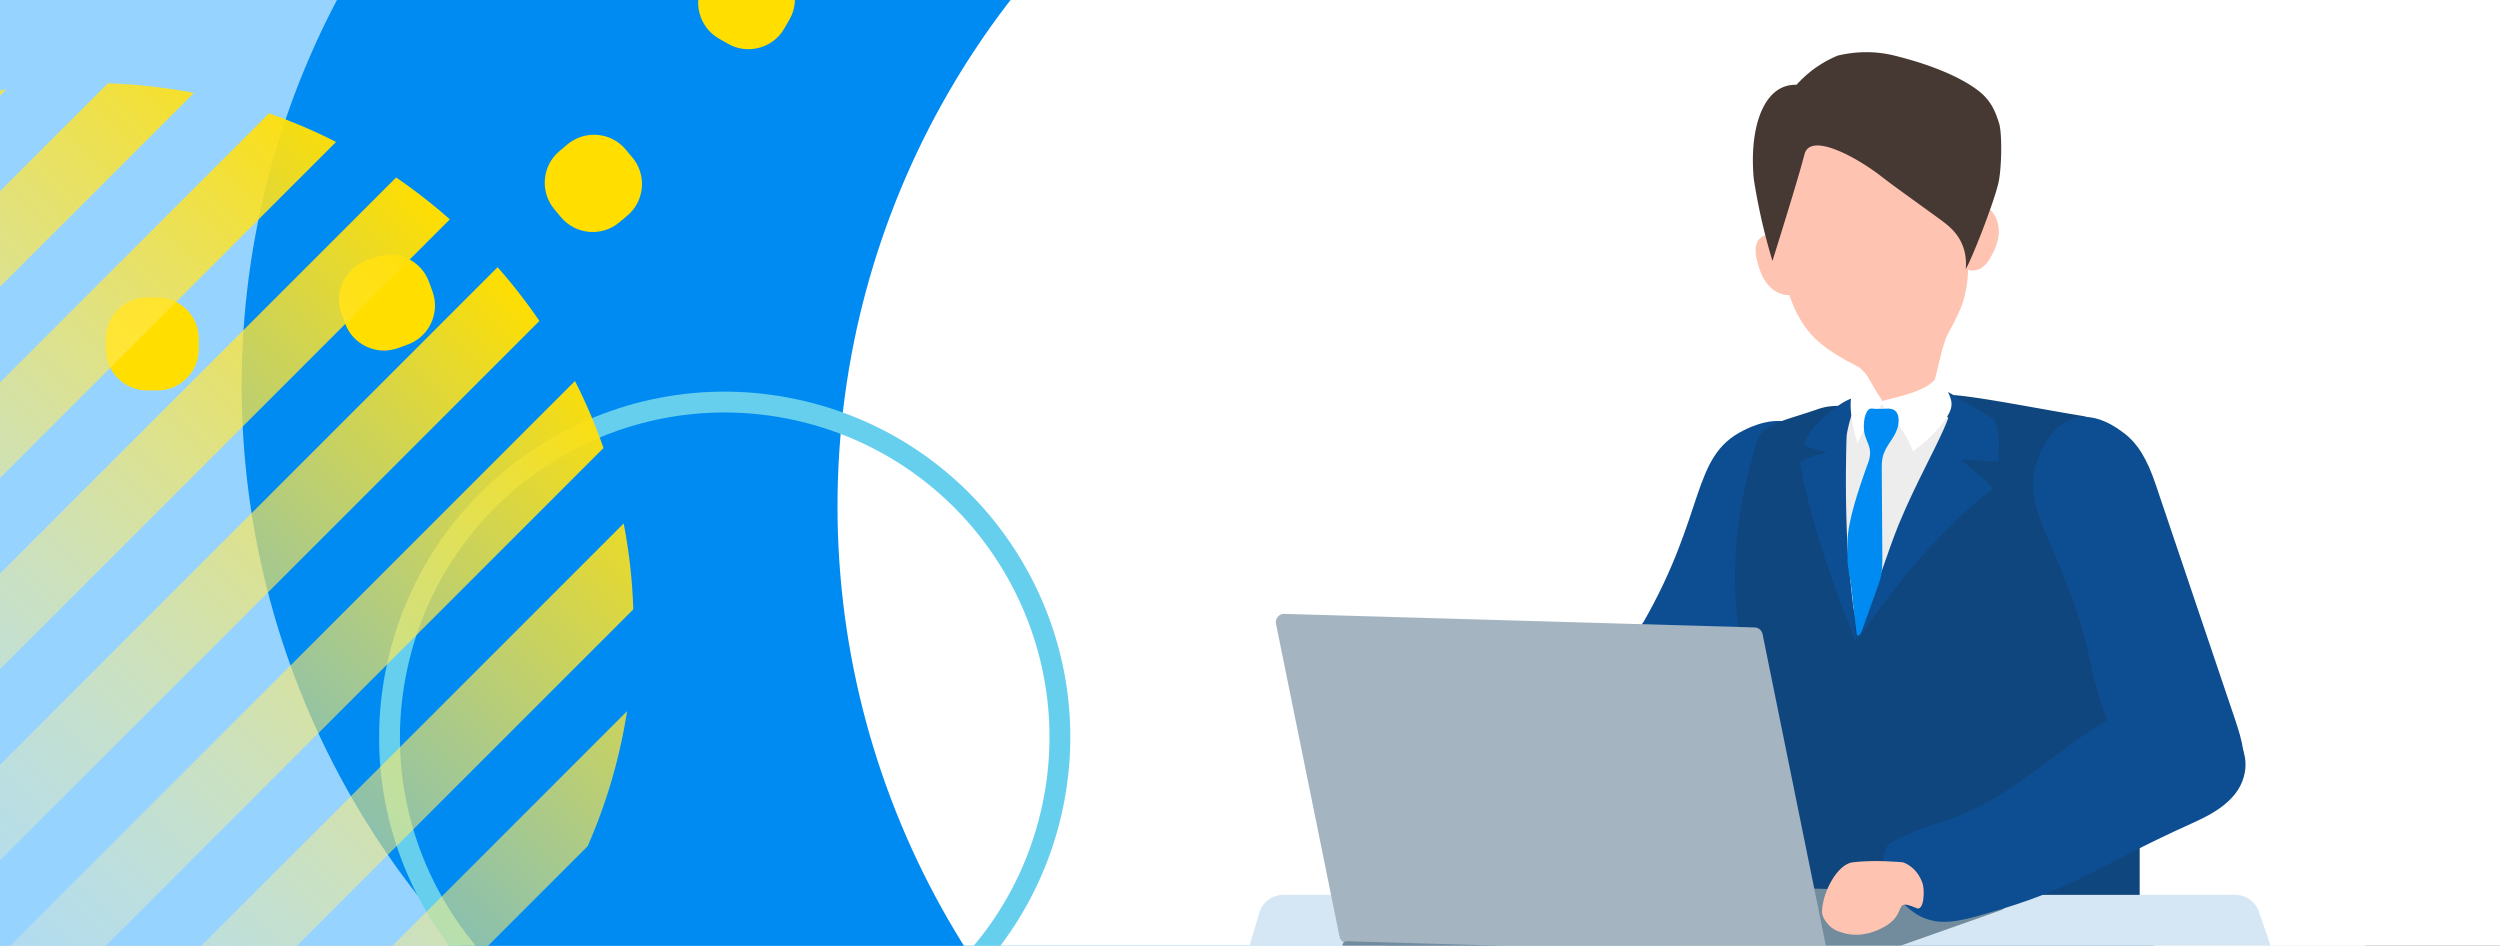
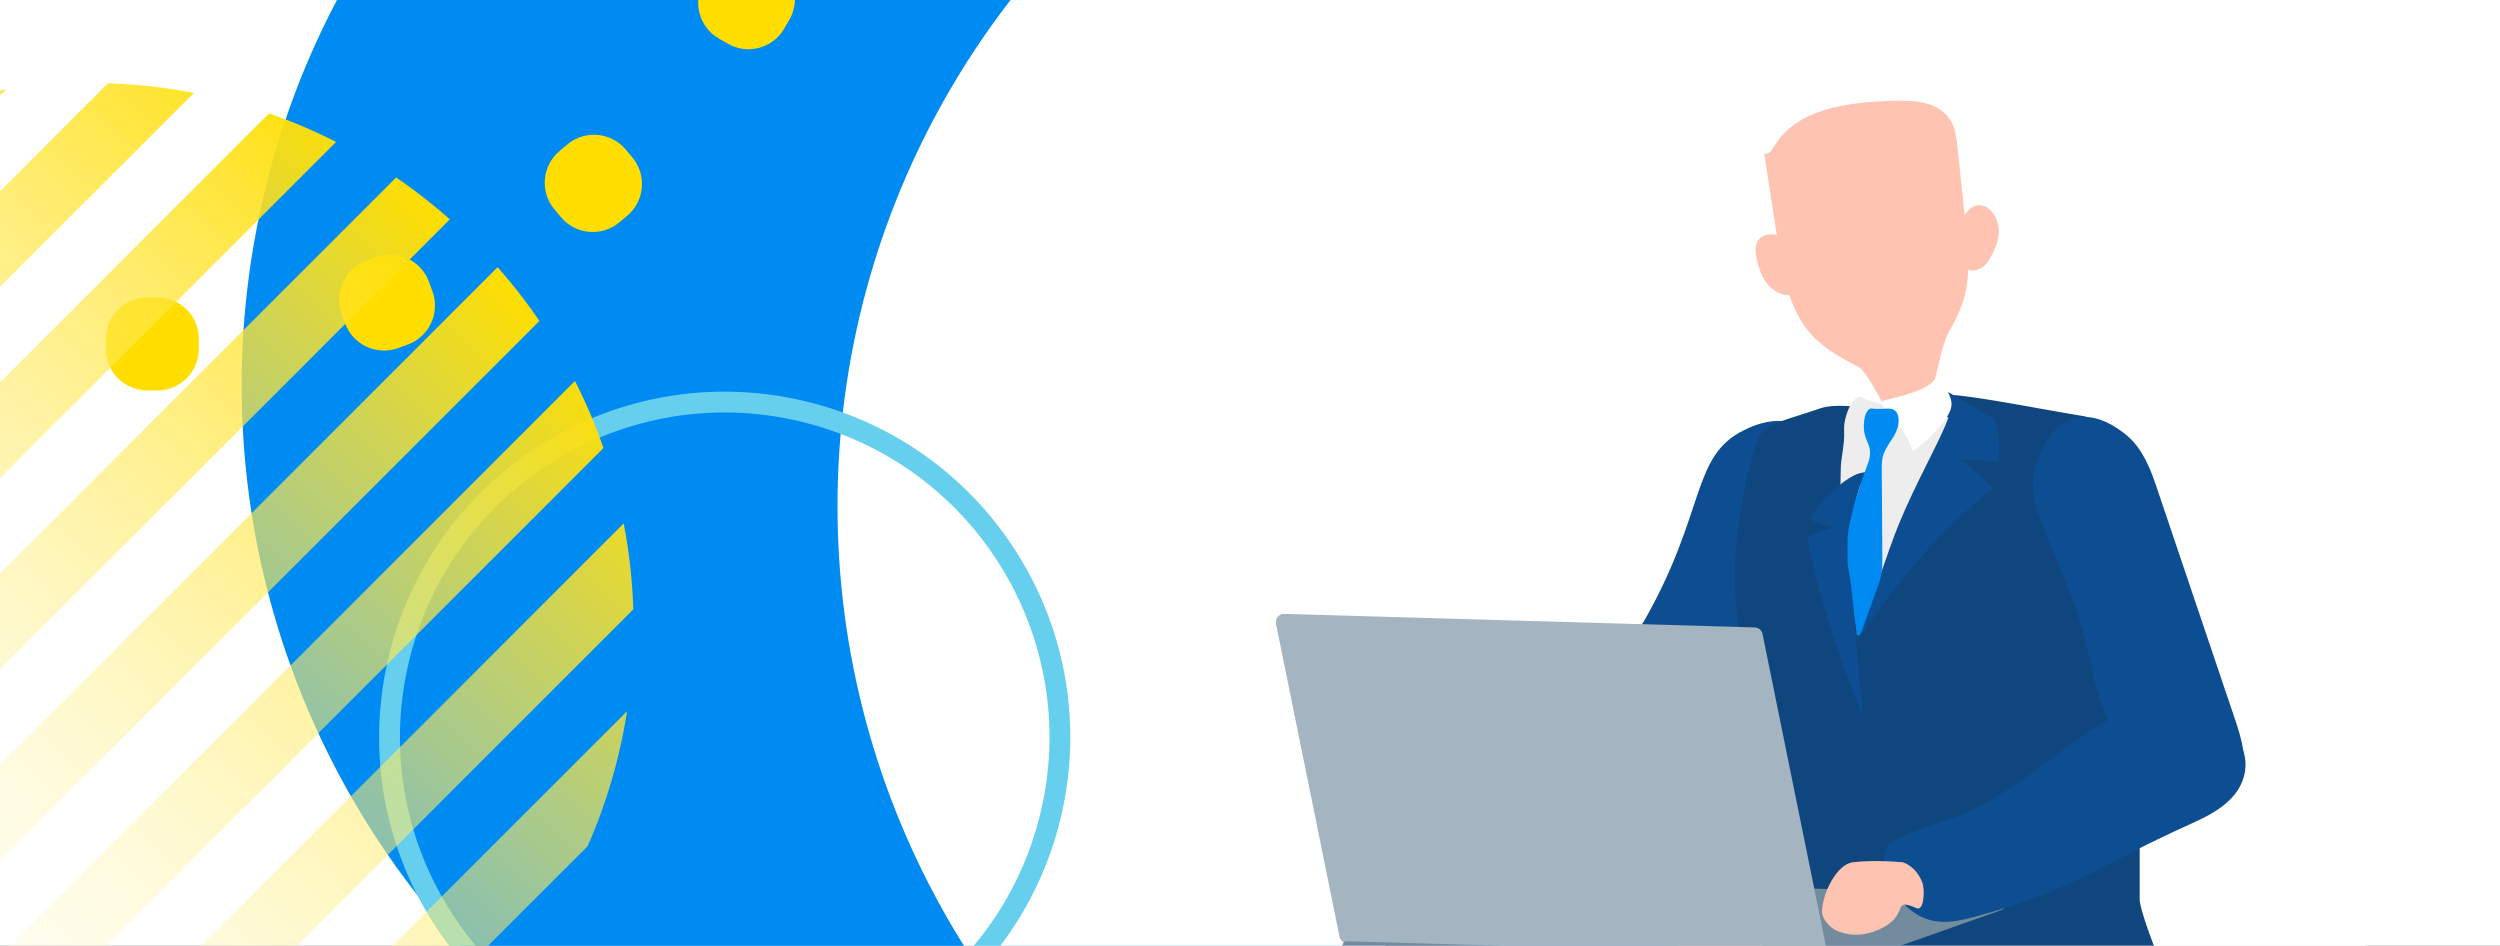
<svg xmlns="http://www.w3.org/2000/svg" width="600" height="227" fill="none">
  <rect width="100%" height="100%" fill="#333333" stroke="none" />
  <g clip-path="url(#clip0_21000_42300)">
    <path fill="#fff" d="M0 0h600v227H0z" />
-     <circle cx="139.5" cy="90.5" r="198.5" fill="#97D3FF" />
    <circle cx="256.5" cy="92.5" r="198.5" fill="#008BF2" />
    <circle cx="399.5" cy="121.5" r="198.5" fill="#fff" />
    <mask id="mask0_21000_42300" style="mask-type:alpha" maskUnits="userSpaceOnUse" x="289" y="9" width="268" height="235">
      <path fill="#D9D9D9" d="M289 9h267.857v234.375H289z" />
    </mask>
    <g mask="url(#mask0_21000_42300)">
      <path d="M469.819 35.593c-.232-2.334-.508-4.762-1.716-6.737-2.739-4.51-8.85-4.852-13.938-4.67-10.646.372-23.058 1.74-28.521 11.188-.511.853-1.364 1.917-2.229 1.441l3.245 21.055c1.216 7.94 2.681 16.384 7.946 22.298 3.129 3.505 7.305 5.753 11.4 7.895 3.216 1.684 8.519 16.425 12.071 15.887 5.295-.794 6.821-19.14 9.474-23.954 1.346-2.452 2.708-4.905 3.571-7.597 1.866-5.853 1.252-12.227.617-18.38-.634-6.138-1.287-12.29-1.904-18.428l-.016.002z" fill="#FFC3B1" />
      <path d="M475.233 64.473c.831-.43 1.608-1.167 2.233-2.215 1.15-1.928 2.116-4.043 2.247-6.282.159-2.576-1.124-5.879-3.847-6.606-3.192-.852-4.941 3.005-6.034 5.598-.869 2.064-1.202 4.437-.455 6.526 1.124 3.12 3.677 4.107 5.854 2.974l.002.005zm-42.506 3.911c.338-.873.43-1.94.203-3.138-.417-2.206-1.096-4.43-2.483-6.193-1.59-2.034-4.74-3.655-7.26-2.395-2.955 1.48-1.706 5.527-.805 8.192.719 2.122 2.042 4.119 3.987 5.187 2.909 1.59 5.475.637 6.354-1.656l.004.003z" fill="#FFC3B1" />
-       <path d="M479.769 29.548c.724 2.205.689 10.003-.062 13.945-.752 3.943-6.016 17.689-7.938 21.13.128-1.387.137-3.432-.703-5.62-1.285-3.368-3.79-5.165-6.191-6.891-12.82-9.28-10.453-7.57-13.614-9.976-5.597-4.272-14.45-9.044-17.356-6.526-.592.517-.769 1.21-.857 1.521-1.129 4.38-3.89 13.399-7.654 25.498a150.27 150.27 0 01-2.438-9.094 146.111 146.111 0 01-2.05-10.582c-1.008-10.908 1.58-19.77 7.033-22.034.868-.36 1.926-.598 3.226-.575a29.885 29.885 0 013.742-3.467 27.89 27.89 0 016.118-3.526c2.984-.715 7.893-1.42 13.572-.026 13.02 3.213 19.34 7.39 21.532 9.601 2.192 2.212 2.916 4.417 3.64 6.622z" fill="#463833" />
      <path d="M394.34 149.345c-2.174 3.799-5.029 9.631-7.804 17.991-2.085 6.197-2.755 13.283.241 19.102 2.976 5.824 10.515 9.554 16.39 6.691 4.325-2.116 6.549-6.917 8.471-11.344 7.824-18.313 15.668-36.63 23.506-54.968 2.395-5.584 3.393-10.082 2.498-14.331-.296-1.437-1.424-7.836-6.314-10.394-5.085-2.653-11.229.387-12.867 1.2-12.661 6.263-8.921 19.656-24.072 46.082l-.059.016-.01-.04.02-.005z" fill="#0D4E92" />
      <path d="M454.447 253.114a20.436 20.436 0 003.797 3.93c4.57 3.575 10.235 4.696 21.9 4.176a151.636 151.636 0 0026.271-3.526c2.31-.385 7.863-1.23 14.464-4.598 1.324-.678 2.832-1.65 3.54-3.352 1.047-2.51-.237-5.229-.678-6.175-.875-1.851-9.55-22.094-10.218-27.444v-31.911c0-8.93.668-13.375-3.149-31.784-3.818-18.408.028-28.782-3.498-39.307-2.048-6.127-1.965-12.449-6.889-13.262-14.14-2.341-30.699-5.804-34.743-5.034-3.083.595-5.796 1.036-11.22 1.938-3.514.594-4.361.712-5.525.772-4.261.245-8.084-.783-12.102.621-7.157 2.48-11.792 3.292-13.887 6.093-.92 1.218-1.698 4.328-2.814 8.697-2.46 9.759-5.818 27.803-.431 47.976 1.028 3.823 4.852 19.281 5.539 38.323.136 3.619.102 7.201-.048 10.983a164.668 164.668 0 01-2.951 24.935c-2.126 10.822-4.17 15.321-1.388 18.9 3.378 4.318 11.606 4.504 20.038 4.683a64.329 64.329 0 007.181-.243c2.272-.214 3.315-1.141 3.892-1.571 1.734-1.27 2.574-2.909 2.94-3.823l-.021.003z" fill="#10467E" />
      <path d="M441.764 113.294c.014 1.847-.108 3.696-.038 5.507.049 1.622.241 3.198.417 4.771.658 5.71 1.329 11.444 1.988 17.154.379 3.289.771 6.604 1.74 9.594.205.632.23.151.774.029-.312-3.394 1.862-5.473 3.367-8.465 4.836-9.619 9.257-19.185 13.222-29.402 1.399-3.609 4.393-7.627 5.143-11.522.074-.473-2.997-1.983-3.115-2.417-.323-1.066-1.487-.88-2.37-.65-5.187 1.42-10.197-.431-14.991-2.04-1.448-.483-1.711-1.183-3.135.438-1.344 1.54-2.296 4.976-2.184 6.839.226 3.727-.834 6.401-.818 10.164z" fill="#EDEDED" />
      <path d="M445.446 154.119c4.062-10.352 7.555-21.694 10.285-28.345 4.221-10.25 9.662-19.562 11.709-25.069.267-.736.744-2.18.478-3.931-.208-1.492-.921-2.626-1.426-3.295 3.917 2.145 8.158 4.986 12.073 7.111 1.821 4.206.959 7.451 1.097 10.063.019.429-9.694-.825-8.893-.094 1.697 1.551 6.007 4.444 7.508 6.803 0 0-14.953 10.086-32.831 36.757z" fill="#0D4E92" />
-       <path d="M445.448 154.116a653.241 653.241 0 00-1.712-17.993s-1.117-12.26-.563-31.105c.026-.99.464-3.004 1.241-5.538.927-3.07 1.929-2.819 1.789-4.115-1.958-.034-3.994.99-7.582 4-2.335 1.97-5.203 4.981-5.587 7.234-.124.737 5.384 1.756 5.357 2.006l-.037.026c-1.427.528-4.794.999-6.333 2.344 0 0 2.214 15.848 13.447 43.138l-.02.003z" fill="#0D4E92" />
-       <path d="M444.276 99.306c-.237-2.302-.112-3.465.148-4.46.262-1.01.61-1.598 1.461-3.093.604-1.073.317-.438 1.427-2.5.669.668.966 1.152 1.158 1.548 1.518 3.133 3.334 5.079 3.266 5.594l-.03.192c-.019.129-.073.268-.147.47-.418 1.053-1.314 1.506-3.089 4.272a36.621 36.621 0 00-2.664 4.994 32.075 32.075 0 01-1.511-6.997l-.019-.02z" fill="#fff" />
+       <path d="M445.448 154.116s-1.117-12.26-.563-31.105c.026-.99.464-3.004 1.241-5.538.927-3.07 1.929-2.819 1.789-4.115-1.958-.034-3.994.99-7.582 4-2.335 1.97-5.203 4.981-5.587 7.234-.124.737 5.384 1.756 5.357 2.006l-.037.026c-1.427.528-4.794.999-6.333 2.344 0 0 2.214 15.848 13.447 43.138l-.02.003z" fill="#0D4E92" />
      <path d="M465.434 102.548c2.993-3.53 3.014-5.137 2.903-6.024-.104-.788-.399-1.506-.92-2.801-.735-1.805-1.525-3.256-2.158-4.256a5.084 5.084 0 01-1.309 2.082c-3.23 3.166-12.181 4.339-12.276 4.817l-.025.16c-.02.128.024.283.1.524.36 1.172 1.963 2.01 4.276 5.402a27.925 27.925 0 013.08 5.875c2.987-2.17 4.991-4.243 6.287-5.801l.042.022z" fill="#fff" />
      <path d="M452.743 98.062c.873-.011 1.822.034 2.425.885.644.927.627 2.552.203 3.867-.424 1.316-1.143 2.36-1.827 3.384-.687 1.048-1.383 2.165-1.693 3.495-.244 1.054-.247 2.162-.231 3.248l.14 20.289c.016 1.629.015 3.255-.297 4.867-.214 1.082-.585 2.097-.955 3.113-1.216 3.364-2.414 6.706-3.63 10.07-.253.724-.784 1.578-1.212 1.173-.7-5.01-.941-7.739-1.149-9.674-.137-1.171-.31-3.03-.741-5.298-.196-1.085-.211-1.522-.37-2.65 0 0 .033-2.723.015-4.728-.044-4.767 2.613-12.634 4.895-18.932.194-.519.475-1.333.505-2.39.042-1.692-.873-2.959-1.278-4.493-.418-1.56-.316-4.824.909-5.971.465-.438.966-.236 1.455-.2.949.045 1.893-.005 2.85-.03l-.014-.025z" fill="#008BF2" />
-       <path d="M302.252 219.053a6 6 0 015.748-4.28h228.472a5.999 5.999 0 015.677 4.059l14.723 43.047c1.332 3.894-1.562 7.942-5.677 7.942H295.114c-4.018 0-6.9-3.872-5.748-7.721l12.886-43.047z" fill="#D5E7F4" />
      <path d="M480.26 218.431c2.088-.739 1.604-3.821-.61-3.885l-105.119-3.032a1.992 1.992 0 00-.725.114l-40.097 14.19c-2.089.739-1.605 3.821.609 3.885l105.119 3.032c.247.007.492-.031.725-.114l40.098-14.19z" fill="#728C9E" />
      <path d="M306.24 149.728a2 2 0 012.018-2.398l112.853 3.256a2 2 0 011.903 1.601l15.245 75.059a2 2 0 01-2.017 2.397l-112.854-3.256a2 2 0 01-1.902-1.601l-15.246-75.058z" fill="#A4B5C1" />
      <path d="M322.232 227.11a1 1 0 011.005-1.214l114.68 3.309a1 1 0 01.971 1.028l-.043 1.492a1 1 0 01-1.029.971l-114.306-3.298a1 1 0 01-.948-.785l-.33-1.503z" fill="#728C9E" />
      <path d="M475.561 219.584c-5.361 1.519-9.981 2.601-14.492.426-6.709-3.267-10.89-12.813-8.141-16.868.29-.415.777-1.009 4.423-2.659 3.954-1.796 6.033-2.383 10.05-3.705 13.308-4.417 22.934-13.836 34.058-21.234 4.452-2.946 9.329-5.647 15.068-6.482 8.562-1.234 19.675 2.841 22.056 11.78.665 2.492.197 4.645-.051 5.532-1.716 6.45-8.905 9.604-12.811 11.383-23.053 10.399-27.156 15.404-50.16 21.827z" fill="#0D4E92" />
      <path d="M501.957 160.216c.913 4.28 2.674 10.531 6.18 18.611 2.578 6.009 6.804 11.736 12.916 14.076 6.102 2.356 14.207.109 16.677-5.943 1.813-4.46.268-9.521-1.251-14.102-6.38-18.865-12.748-37.746-19.133-56.639-1.939-5.758-4.194-9.776-7.694-12.345-1.18-.874-6.286-4.89-11.636-3.536-5.559 1.412-8.111 7.775-8.789 9.473-5.26 13.11 6.458 20.597 12.786 50.393l-.033.051-.034-.022.011-.017z" fill="#0D4E92" />
      <path d="M461.364 211.847c.669 1.794.408 7.169-1.54 6.045-6.09-2.591-1.217 1.727-8.83 5.181-3.221 1.461-6.185 1.53-8.527.861-1.509-.431-2.573-.849-3.654-2.036-.931-1.023-1.549-2.096-1.523-3.143.112-4.592 3.637-11.337 7.355-11.801 5.35-.669 12.038 0 12.038 0s3.171.841 4.681 4.893z" fill="#FFC3B1" />
    </g>
    <g clip-path="url(#clip1_21000_42300)">
      <path d="M252.176 195.567c10.286-43.213-16.405-86.583-59.618-96.87-43.213-10.287-86.583 16.405-96.87 59.618-10.286 43.213 16.405 86.583 59.618 96.869 43.213 10.287 86.583-16.405 96.87-59.617z" stroke="#67CFEE" stroke-width="5" stroke-miterlimit="10" />
    </g>
    <g clip-path="url(#clip2_21000_42300)">
      <path d="M37.801-235.668h-2.5c-5.45 0-9.91-4.46-9.91-9.91v-2.5c0-5.45 4.46-9.91 9.91-9.91h2.5c5.45 0 9.91 4.46 9.91 9.91v2.5c0 5.45-4.46 9.91-9.91 9.91zm-46.66-3.88l-.86-2.35c-1.86-5.12-7.58-7.79-12.71-5.93l-2.35.86c-5.12 1.87-7.79 7.58-5.93 12.71l.86 2.35c1.87 5.12 7.58 7.79 12.71 5.93l2.35-.86c5.12-1.87 7.79-7.58 5.93-12.71zm-51.09 25.03l-1.61-1.92c-3.5-4.18-9.79-4.73-13.97-1.22l-1.92 1.61c-4.18 3.5-4.73 9.79-1.22 13.97l1.61 1.92c3.5 4.18 9.79 4.73 13.97 1.22l1.92-1.61c4.18-3.5 4.73-9.79 1.22-13.97zm-39.46 40.99l-2.17-1.25c-4.72-2.73-10.82-1.09-13.54 3.63l-1.25 2.17c-2.73 4.72-1.09 10.82 3.63 13.54l2.17 1.25c4.72 2.73 10.82 1.09 13.54-3.63l1.25-2.17c2.73-4.72 1.09-10.82-3.63-13.54zm-23.05 52.01l-2.47-.43c-5.37-.95-10.54 2.67-11.48 8.04l-.43 2.47c-.95 5.37 2.67 10.54 8.04 11.48l2.47.43c5.37.95 10.54-2.67 11.48-8.04l.43-2.47c.95-5.37-2.67-10.54-8.04-11.48zm-3.88 56.76l-2.47.43c-5.37.95-8.99 6.12-8.04 11.48l.43 2.47c.95 5.37 6.12 8.99 11.48 8.04l2.47-.43c5.37-.95 8.99-6.11 8.04-11.48l-.43-2.47c-.95-5.37-6.12-8.99-11.48-8.04zm15.77 54.66l-2.17 1.25c-4.72 2.73-6.35 8.82-3.63 13.54l1.25 2.17c2.73 4.72 8.82 6.35 13.54 3.63l2.17-1.25c4.72-2.73 6.36-8.82 3.63-13.54l-1.25-2.17c-2.73-4.72-8.82-6.35-13.54-3.63zm33.51 45.98l-1.61 1.92c-3.5 4.18-2.95 10.46 1.22 13.97l1.92 1.61c4.18 3.5 10.46 2.96 13.97-1.22l1.61-1.92c3.5-4.18 2.96-10.46-1.22-13.97l-1.92-1.61c-4.18-3.5-10.46-2.96-13.97 1.22zm47.22 31.74l-.86 2.35c-1.87 5.12.8 10.84 5.93 12.71l2.35.86c5.12 1.86 10.84-.8 12.71-5.93l.86-2.35c1.87-5.12-.8-10.84-5.93-12.71l-2.35-.86c-5.12-1.87-10.84.8-12.71 5.93zm55.23 13.67v2.5c0 5.45 4.46 9.91 9.91 9.91h2.5c5.45 0 9.91-4.46 9.91-9.91v-2.5c0-5.45-4.46-9.91-9.91-9.91h-2.5c-5.45 0-9.91 4.46-9.91 9.91zm56.57-6.03l.86 2.35c1.86 5.12 7.58 7.79 12.71 5.93l2.35-.86c5.12-1.86 7.79-7.58 5.93-12.71l-.86-2.35c-1.87-5.12-7.58-7.79-12.71-5.93l-2.35.86c-5.12 1.86-7.79 7.58-5.93 12.71zm51.09-25.03l1.61 1.92c3.5 4.18 9.79 4.73 13.97 1.22l1.92-1.61c4.18-3.5 4.73-9.79 1.22-13.97l-1.61-1.92c-3.5-4.18-9.79-4.73-13.97-1.22l-1.92 1.61c-4.18 3.5-4.73 9.79-1.22 13.97zm39.46-40.99l2.17 1.25c4.72 2.73 10.82 1.09 13.54-3.63l1.25-2.17c2.73-4.72 1.09-10.82-3.63-13.54l-2.17-1.25c-4.72-2.73-10.82-1.09-13.54 3.63l-1.25 2.17c-2.73 4.72-1.09 10.82 3.63 13.54zm23.06-52.01l2.47.43c5.37.95 10.54-2.67 11.48-8.04l.43-2.47c.95-5.37-2.67-10.54-8.04-11.48l-2.47-.43c-5.37-.95-10.54 2.67-11.48 8.04l-.43 2.47c-.95 5.37 2.67 10.54 8.04 11.48zm3.88-56.76l2.47-.43c5.37-.95 8.99-6.12 8.04-11.48l-.43-2.47c-.95-5.37-6.12-8.99-11.48-8.04l-2.47.43c-5.37.95-8.99 6.12-8.04 11.48l.43 2.47c.95 5.37 6.12 8.99 11.48 8.04zm-15.77-54.66l2.17-1.25c4.72-2.73 6.36-8.82 3.63-13.54l-1.25-2.17c-2.73-4.72-8.82-6.35-13.54-3.63l-2.17 1.25c-4.72 2.73-6.36 8.82-3.63 13.54l1.25 2.17c2.73 4.72 8.82 6.36 13.54 3.63zm-33.52-45.98l1.61-1.92c3.5-4.18 2.95-10.46-1.22-13.97l-1.92-1.61c-4.18-3.5-10.46-2.95-13.97 1.22l-1.61 1.92c-3.5 4.18-2.96 10.46 1.22 13.97l1.92 1.61c4.18 3.5 10.46 2.96 13.97-1.22zm-47.22-31.74l.86-2.35c1.87-5.12-.8-10.84-5.93-12.71l-2.35-.86c-5.12-1.87-10.84.8-12.71 5.93l-.86 2.35c-1.87 5.12.8 10.84 5.93 12.71l2.35.86c5.12 1.87 10.84-.8 12.71-5.93z" fill="#FFDE00" />
    </g>
    <g clip-path="url(#clip3_21000_42300)">
      <path style="mix-blend-mode:hard-light" d="M141.051 203.072l-14.108 14.108-22.942 22.943-22.943 22.942-7.004 7.004a129.742 129.742 0 01-32.395 9.444l4.982-4.981 22.942-22.942 22.942-22.943 22.943-22.942 22.942-22.942 12.086-12.086a130.068 130.068 0 01-9.453 32.395h.008zm-2.633-66.186l-22.942 22.943-22.942 22.942-22.943 22.942-22.942 22.943-22.943 22.942L.764 274.54l-4.17 4.171a135.6 135.6 0 009.853 1.513c3.586.409 7.18.677 10.782.794l17.944-17.945 22.943-22.942 22.942-22.942 22.943-22.943 22.942-22.942 22.942-22.943 2.107-2.106a131.048 131.048 0 00-2.307-20.635l-11.275 11.274.008-.008zm-22.934-22.942l-22.942 22.942L69.6 159.829l-22.943 22.942-22.942 22.942L.772 228.656l-22.942 22.942-15.404 15.404a130.344 130.344 0 0016.09 6.845l10.781-10.782 22.942-22.942 22.943-22.943 22.942-22.942 22.943-22.942 22.942-22.943 22.942-22.942 17.886-17.886a128.957 128.957 0 00-6.845-16.09l-22.508 22.509zm0-45.877L92.542 91.01 69.6 113.952l-22.943 22.942-22.942 22.943L.772 182.779l-22.942 22.943-22.942 22.942-19.775 19.775a130.524 130.524 0 0012.896 10.038l18.346-18.346 22.942-22.942 22.942-22.943 22.943-22.942 22.942-22.943 22.943-22.942 22.942-22.942 22.942-22.943 2.508-2.507a130.746 130.746 0 00-10.038-12.896l-3.937 3.936zM92.542 45.125L69.6 68.067 46.657 91.01l-22.942 22.942L.772 136.894l-22.942 22.943-22.942 22.942-22.943 22.943-18.362 18.362a129.56 129.56 0 0010.055 12.888l19.783-19.783 22.942-22.943 22.942-22.942 22.943-22.943 22.942-22.942 22.943-22.942 22.942-22.943 22.942-22.942 3.945-3.945a131.978 131.978 0 00-12.888-10.054l-2.524 2.523-.008.009zm-45.885 0L23.715 68.067.772 91.01l-22.942 22.942-22.942 22.942-22.943 22.943-22.942 22.942-10.824 10.824a129.697 129.697 0 006.862 16.08l15.429-15.428 22.942-22.943 22.943-22.942 22.942-22.943 22.942-22.942 22.943-22.942L58.124 56.6l22.533-22.533a129.616 129.616 0 00-16.08-6.861L46.648 45.133l.008-.008zM23.723 22.183L.781 45.124l-22.943 22.942-22.942 22.943-22.942 22.942-22.943 22.942L-109 154.906c.117 3.552.376 7.087.786 10.623.384 3.343.894 6.678 1.537 9.996l4.23-4.229 22.942-22.943 22.942-22.942 22.943-22.943 22.942-22.942 22.942-22.942L35.207 33.64 46.54 22.308a131.746 131.746 0 00-20.619-2.324l-2.181 2.182-.017.017zm-54.493 8.616l-14.326 14.326-22.942 22.942L-90.98 91.01l-7.222 7.22a130.325 130.325 0 00-9.344 32.287l5.099-5.098 22.942-22.942 22.942-22.943 22.943-22.942 22.942-22.942L1.525 21.447a130.7 130.7 0 00-32.287 9.344l-.008.008z" fill="url(#paint0_linear_21000_42300)" />
    </g>
  </g>
  <defs>
    <clipPath id="clip0_21000_42300">
      <path fill="#fff" d="M0 0h600v227H0z" />
    </clipPath>
    <clipPath id="clip1_21000_42300">
      <path fill="#fff" transform="translate(91 94)" d="M0 0h165.87v165.87H0z" />
    </clipPath>
    <clipPath id="clip2_21000_42300">
      <path fill="#fff" transform="translate(-137 -258)" d="M0 0h347.1v351.71H0z" />
    </clipPath>
    <clipPath id="clip3_21000_42300">
      <path fill="#fff" transform="translate(-109 20)" d="M0 0h261v261H0z" />
    </clipPath>
    <linearGradient id="paint0_linear_21000_42300" x1="-70.612" y1="242.689" x2="113.687" y2="58.389" gradientUnits="userSpaceOnUse">
      <stop stop-color="#fff" stop-opacity="0" />
      <stop offset="1" stop-color="#FFDE00" />
    </linearGradient>
  </defs>
</svg>